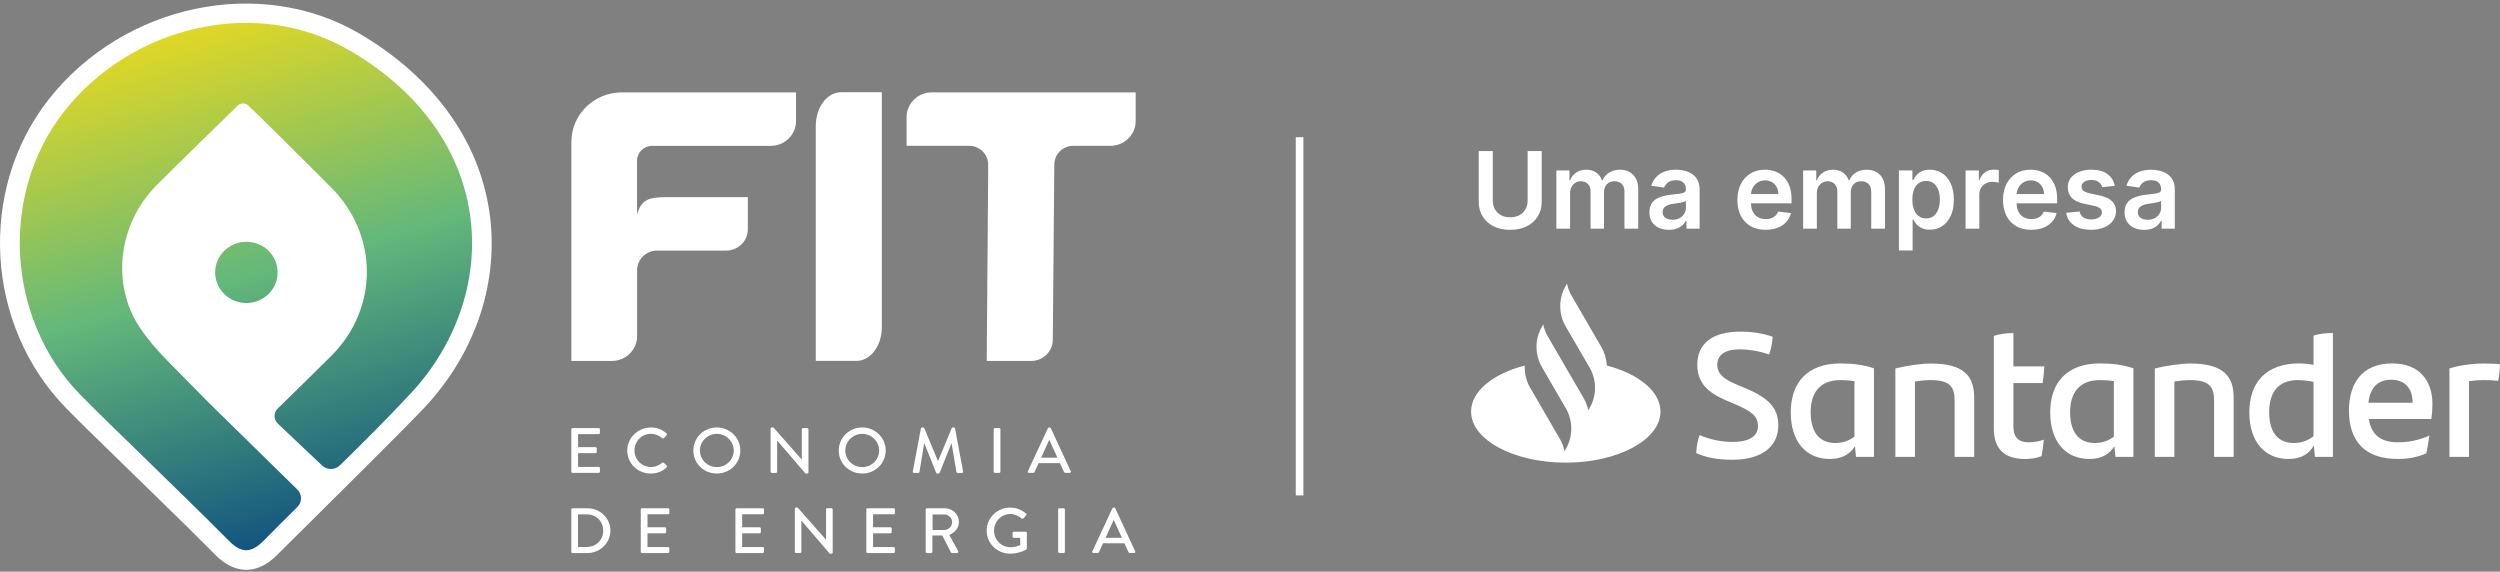
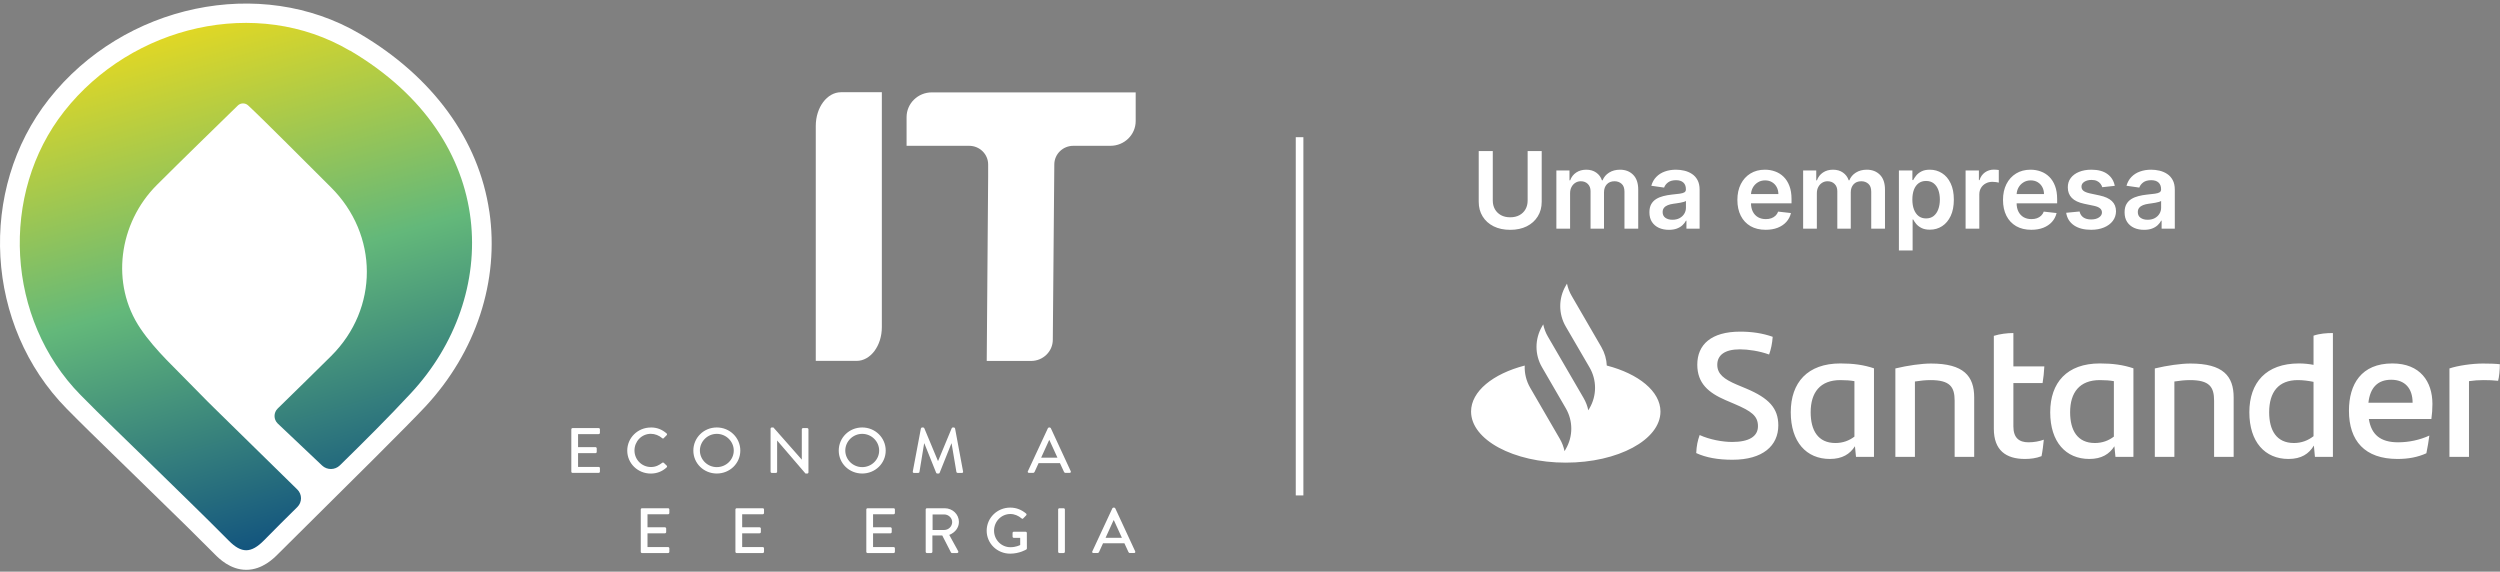
<svg xmlns="http://www.w3.org/2000/svg" width="328" height="75" viewBox="0 0 328 75" fill="none">
  <rect x="0" y="0" width="328" height="75" fill="#808080" stroke="none" />
  <path d="M64.198 27.748C62.826 18.354 56.793 10.075 47.213 4.436C34.172 -3.234 16.25 0.528 6.414 13.01C-2.966 24.916 -1.947 42.748 8.742 53.616C10.71 55.615 12.749 57.595 14.718 59.511C15.68 60.446 16.641 61.375 17.597 62.317C18.687 63.387 19.783 64.457 20.88 65.521C23.303 67.879 25.804 70.321 28.215 72.755C28.709 73.249 30.203 74.761 32.306 74.761H32.312C34.447 74.761 35.973 73.198 36.48 72.685C36.884 72.275 38.339 70.833 40.295 68.898C45.277 63.964 53.606 55.711 55.812 53.34C62.474 46.176 65.532 36.847 64.205 27.754L64.198 27.748Z" fill="white" />
  <path d="M45.905 6.648C33.684 -0.542 17.321 3.322 8.434 14.593C-0.107 25.435 0.817 41.903 10.569 51.822C13.454 54.757 16.449 57.602 19.392 60.485C22.944 63.971 26.535 67.419 30.029 70.949C31.677 72.615 32.94 72.622 34.646 70.885C36.082 69.418 37.544 67.97 39.006 66.528C39.654 65.887 39.654 64.856 39.006 64.221L28.619 54.039C28.439 53.866 28.266 53.693 28.086 53.514L27.189 52.63C26.599 52.04 26.272 51.707 25.695 51.111C23.194 48.503 20.418 46.049 18.424 43.101C14.468 37.264 15.564 29.273 20.578 24.269C24.143 20.713 27.567 17.4 31.196 13.85C31.568 13.485 32.171 13.472 32.556 13.831C34.569 15.695 40.468 21.642 43.392 24.545C49.688 30.786 49.714 40.487 43.443 46.715C41.077 49.06 38.89 51.201 36.435 53.597C35.883 54.135 35.877 55.02 36.435 55.564L42.257 61.075C42.911 61.697 43.949 61.684 44.591 61.056C47.764 57.948 50.913 54.821 53.926 51.572C65.615 39 65.769 18.323 45.911 6.629L45.905 6.648Z" fill="url(#paint0_linear_15306_44066)" />
-   <path d="M32.324 39.756C34.587 39.756 36.421 37.957 36.421 35.738C36.421 33.52 34.587 31.721 32.324 31.721C30.061 31.721 28.227 33.52 28.227 35.738C28.227 37.957 30.061 39.756 32.324 39.756Z" fill="url(#paint1_linear_15306_44066)" />
  <path d="M115.698 12.094V42.921C115.698 45.369 114.211 47.349 112.383 47.349H107.029V16.528C107.029 14.08 108.517 12.1 110.344 12.1H115.698V12.094Z" fill="white" />
-   <path d="M81.593 12.12C77.932 12.12 74.963 15.029 74.963 18.617V47.356H80.272C82.106 47.356 83.587 45.902 83.587 44.107V35.457C83.587 34.028 84.767 32.875 86.222 32.875H95.269C96.84 32.875 98.116 31.625 98.116 30.087V25.865H87.53C85.106 25.865 84.157 26.172 83.581 28.127V21.084C83.581 20.008 84.472 19.137 85.568 19.137H101.123C102.957 19.137 104.438 17.682 104.438 15.888V12.127H81.58L81.593 12.12Z" fill="white" />
  <path d="M122.258 12.12C120.425 12.12 118.943 13.575 118.943 15.369V19.13H127.151C128.529 19.13 129.645 20.226 129.645 21.572V23.244L129.459 47.356H135.281C136.852 47.356 138.128 46.107 138.128 44.569L138.326 21.559C138.339 20.213 139.449 19.13 140.821 19.13H145.687C147.521 19.13 149.002 17.676 149.002 15.881V12.12H122.265H122.258Z" fill="white" />
  <path d="M74.957 56.326C74.957 56.243 75.028 56.166 75.117 56.166H78.548C78.644 56.166 78.708 56.243 78.708 56.326V56.794C78.708 56.877 78.638 56.954 78.548 56.954H75.842V58.665H78.131C78.214 58.665 78.291 58.742 78.291 58.825V59.293C78.291 59.383 78.214 59.453 78.131 59.453H75.842V61.26H78.548C78.644 61.26 78.708 61.337 78.708 61.42V61.882C78.708 61.965 78.638 62.042 78.548 62.042H75.117C75.021 62.042 74.957 61.965 74.957 61.882V56.326Z" fill="white" />
  <path d="M85.385 56.083C86.251 56.083 86.879 56.371 87.457 56.865C87.533 56.935 87.533 57.031 87.463 57.102L87.085 57.48C87.027 57.557 86.95 57.557 86.873 57.48C86.469 57.134 85.924 56.916 85.392 56.916C84.167 56.916 83.244 57.922 83.244 59.101C83.244 60.28 84.18 61.273 85.405 61.273C86.033 61.273 86.469 61.03 86.879 60.722C86.956 60.664 87.033 60.671 87.085 60.716L87.476 61.094C87.546 61.151 87.527 61.26 87.469 61.318C86.886 61.869 86.148 62.132 85.385 62.132C83.674 62.132 82.295 60.799 82.295 59.12C82.295 57.441 83.674 56.089 85.385 56.089V56.083Z" fill="white" />
  <path d="M94.044 56.083C95.757 56.083 97.129 57.435 97.129 59.114C97.129 60.793 95.757 62.126 94.044 62.126C92.332 62.126 90.967 60.793 90.967 59.114C90.967 57.435 92.326 56.083 94.044 56.083ZM94.044 61.286C95.269 61.286 96.269 60.312 96.269 59.114C96.269 57.916 95.269 56.922 94.044 56.922C92.82 56.922 91.826 57.922 91.826 59.114C91.826 60.306 92.826 61.286 94.044 61.286Z" fill="white" />
  <path d="M101.1 56.237C101.1 56.154 101.177 56.083 101.26 56.083H101.471L105.19 60.299H105.197V56.327C105.197 56.243 105.267 56.166 105.357 56.166H105.909C105.992 56.166 106.069 56.243 106.069 56.327V61.978C106.069 62.061 105.992 62.132 105.909 62.132H105.684L101.965 57.8H101.959V61.888C101.959 61.972 101.888 62.049 101.799 62.049H101.26C101.177 62.049 101.1 61.972 101.1 61.888V56.237Z" fill="white" />
  <path d="M113.121 56.083C114.833 56.083 116.205 57.435 116.205 59.114C116.205 60.793 114.833 62.126 113.121 62.126C111.409 62.126 110.043 60.793 110.043 59.114C110.043 57.435 111.402 56.083 113.121 56.083ZM113.121 61.286C114.345 61.286 115.346 60.312 115.346 59.114C115.346 57.916 114.345 56.922 113.121 56.922C111.896 56.922 110.902 57.922 110.902 59.114C110.902 60.306 111.902 61.286 113.121 61.286Z" fill="white" />
  <path d="M120.828 56.211C120.848 56.147 120.912 56.083 120.982 56.083H121.117C121.168 56.083 121.245 56.128 121.264 56.173L123.053 60.466H123.085L124.868 56.173C124.887 56.121 124.951 56.083 125.015 56.083H125.15C125.22 56.083 125.285 56.141 125.304 56.211L126.355 61.856C126.381 61.972 126.323 62.049 126.201 62.049H125.644C125.567 62.049 125.496 61.991 125.483 61.933L124.849 58.178H124.823L123.278 62.042C123.258 62.093 123.207 62.132 123.13 62.132H122.976C122.906 62.132 122.848 62.087 122.829 62.042L121.277 58.178H121.245L120.63 61.933C120.623 61.991 120.546 62.049 120.476 62.049H119.918C119.796 62.049 119.738 61.972 119.758 61.856L120.822 56.211H120.828Z" fill="white" />
-   <path d="M130.369 56.326C130.369 56.243 130.446 56.166 130.529 56.166H131.094C131.177 56.166 131.254 56.243 131.254 56.326V61.882C131.254 61.965 131.177 62.042 131.094 62.042H130.529C130.446 62.042 130.369 61.965 130.369 61.882V56.326Z" fill="white" />
  <path d="M134.859 61.824L137.488 56.173C137.514 56.121 137.591 56.083 137.636 56.083H137.719C137.764 56.083 137.841 56.128 137.866 56.173L140.482 61.824C140.534 61.933 140.463 62.042 140.335 62.042H139.796C139.694 62.042 139.636 61.991 139.598 61.914L139.065 60.761H136.263C136.09 61.145 135.911 61.523 135.738 61.914C135.712 61.972 135.641 62.042 135.539 62.042H135C134.872 62.042 134.801 61.933 134.853 61.824H134.859ZM138.738 60.049L137.687 57.749H137.642L136.597 60.049H138.738Z" fill="white" />
-   <path d="M74.957 66.842C74.957 66.758 75.028 66.682 75.111 66.682H77.079C78.734 66.682 80.087 68.002 80.087 69.61C80.087 71.218 78.734 72.558 77.079 72.558H75.111C75.028 72.558 74.957 72.481 74.957 72.397V66.842ZM76.964 71.763C78.221 71.763 79.138 70.859 79.138 69.616C79.138 68.373 78.221 67.483 76.964 67.483H75.835V71.763H76.964Z" fill="white" />
  <path d="M84.068 66.842C84.068 66.758 84.139 66.682 84.229 66.682H87.659C87.755 66.682 87.819 66.758 87.819 66.842V67.31C87.819 67.393 87.749 67.47 87.659 67.47H84.953V69.181H87.242C87.326 69.181 87.403 69.257 87.403 69.341V69.809C87.403 69.898 87.326 69.969 87.242 69.969H84.953V71.776H87.659C87.755 71.776 87.819 71.853 87.819 71.936V72.397C87.819 72.481 87.749 72.558 87.659 72.558H84.229C84.132 72.558 84.068 72.481 84.068 72.397V66.842Z" fill="white" />
  <path d="M96.488 66.842C96.488 66.758 96.559 66.682 96.649 66.682H100.079C100.175 66.682 100.239 66.758 100.239 66.842V67.31C100.239 67.393 100.169 67.47 100.079 67.47H97.373V69.181H99.662C99.746 69.181 99.823 69.257 99.823 69.341V69.809C99.823 69.898 99.746 69.969 99.662 69.969H97.373V71.776H100.079C100.175 71.776 100.239 71.853 100.239 71.936V72.397C100.239 72.481 100.169 72.558 100.079 72.558H96.649C96.552 72.558 96.488 72.481 96.488 72.397V66.842Z" fill="white" />
-   <path d="M104.281 66.746C104.281 66.662 104.358 66.592 104.442 66.592H104.653L108.372 70.808H108.378V66.835C108.378 66.752 108.449 66.675 108.539 66.675H109.09C109.174 66.675 109.25 66.752 109.25 66.835V72.487C109.25 72.57 109.174 72.641 109.09 72.641H108.866L105.147 68.309H105.14V72.397C105.14 72.481 105.07 72.557 104.98 72.557H104.442C104.358 72.557 104.281 72.481 104.281 72.397V66.746Z" fill="white" />
  <path d="M113.66 66.842C113.66 66.758 113.731 66.682 113.82 66.682H117.251C117.347 66.682 117.411 66.758 117.411 66.842V67.31C117.411 67.393 117.341 67.47 117.251 67.47H114.545V69.181H116.834C116.917 69.181 116.994 69.257 116.994 69.341V69.809C116.994 69.898 116.917 69.969 116.834 69.969H114.545V71.776H117.251C117.347 71.776 117.411 71.853 117.411 71.936V72.397C117.411 72.481 117.341 72.558 117.251 72.558H113.82C113.724 72.558 113.66 72.481 113.66 72.397V66.842Z" fill="white" />
  <path d="M121.451 66.842C121.451 66.758 121.522 66.682 121.611 66.682H123.945C124.971 66.682 125.811 67.476 125.811 68.476C125.811 69.251 125.285 69.885 124.542 70.18L125.715 72.314C125.773 72.423 125.715 72.558 125.568 72.558H124.901C124.83 72.558 124.779 72.513 124.766 72.481L123.625 70.257H122.33V72.397C122.33 72.481 122.253 72.558 122.169 72.558H121.611C121.515 72.558 121.451 72.481 121.451 72.397V66.842ZM123.881 69.533C124.439 69.533 124.926 69.072 124.926 68.495C124.926 67.95 124.439 67.495 123.881 67.495H122.355V69.533H123.881Z" fill="white" />
  <path d="M132.542 66.598C133.362 66.598 134.042 66.892 134.626 67.379C134.696 67.45 134.703 67.546 134.632 67.617C134.504 67.751 134.375 67.879 134.247 68.014C134.177 68.091 134.113 68.084 134.023 68.007C133.619 67.661 133.087 67.437 132.567 67.437C131.349 67.437 130.419 68.443 130.419 69.622C130.419 70.801 131.356 71.794 132.567 71.794C133.279 71.794 133.766 71.544 133.85 71.506V70.564H133.01C132.914 70.564 132.849 70.493 132.849 70.41V69.923C132.849 69.834 132.92 69.763 133.01 69.763H134.568C134.651 69.763 134.722 69.84 134.722 69.923C134.722 70.596 134.728 71.282 134.728 71.954C134.728 71.999 134.696 72.063 134.658 72.089C134.658 72.089 133.773 72.64 132.535 72.64C130.83 72.64 129.451 71.307 129.451 69.629C129.451 67.95 130.83 66.598 132.535 66.598H132.542Z" fill="white" />
  <path d="M138.828 66.842C138.828 66.758 138.905 66.682 138.988 66.682H139.553C139.636 66.682 139.713 66.758 139.713 66.842V72.397C139.713 72.481 139.636 72.558 139.553 72.558H138.988C138.905 72.558 138.828 72.481 138.828 72.397V66.842Z" fill="white" />
  <path d="M143.314 72.339L145.943 66.687C145.969 66.636 146.046 66.598 146.091 66.598H146.174C146.219 66.598 146.296 66.642 146.321 66.687L148.938 72.339C148.989 72.448 148.918 72.557 148.79 72.557H148.251C148.149 72.557 148.091 72.506 148.053 72.429L147.52 71.275H144.718C144.545 71.66 144.366 72.038 144.193 72.429C144.167 72.486 144.097 72.557 143.994 72.557H143.455C143.327 72.557 143.257 72.448 143.308 72.339H143.314ZM147.193 70.558L146.142 68.257H146.097L145.052 70.558H147.193Z" fill="white" />
  <path d="M210.812 47.983C210.778 47.133 210.536 46.293 210.099 45.534L206.211 38.832C205.911 38.326 205.704 37.774 205.589 37.211L205.428 37.487C204.462 39.142 204.462 41.189 205.428 42.844L208.546 48.202C209.512 49.857 209.512 51.904 208.546 53.559L208.385 53.835C208.27 53.272 208.063 52.731 207.764 52.214L204.911 47.305L203.093 44.178C202.794 43.672 202.587 43.12 202.472 42.557L202.311 42.833C201.356 44.488 201.344 46.523 202.311 48.179L205.428 53.559C206.395 55.215 206.395 57.261 205.428 58.916L205.267 59.192C205.152 58.629 204.945 58.089 204.646 57.571L200.758 50.869C200.24 49.972 199.998 48.96 200.044 47.96C195.88 49.041 193.004 51.34 193.004 53.996C193.004 57.698 198.572 60.698 205.428 60.698C212.285 60.698 217.853 57.698 217.853 53.996C217.853 51.34 214.977 49.041 210.812 47.96V47.983ZM222.546 59.422C222.592 58.468 222.73 57.824 222.995 57.077C224.306 57.675 225.986 57.985 227.263 57.985C229.437 57.985 230.645 57.284 230.645 55.916C230.645 54.548 229.759 53.938 227.562 52.996L226.377 52.49C224.18 51.536 222.684 50.306 222.684 47.845C222.684 45.201 224.525 43.511 228.31 43.511C229.828 43.511 231.255 43.718 232.578 44.189C232.509 45.121 232.348 45.833 232.106 46.512C230.841 46.052 229.357 45.833 228.275 45.833C226.239 45.833 225.307 46.627 225.307 47.857C225.307 49.087 226.216 49.754 227.85 50.455L229.115 50.984C232.083 52.237 233.314 53.559 233.314 55.812C233.314 58.48 231.278 60.319 227.309 60.319C225.399 60.319 223.835 60.043 222.523 59.434L222.546 59.422ZM245.865 48.34V59.94H243.507L243.369 58.548C242.713 59.572 241.712 60.215 240.078 60.215C236.995 60.215 234.948 57.985 234.948 54.088C234.948 50.191 237.145 47.684 241.459 47.684C243.139 47.684 244.519 47.868 245.877 48.328L245.865 48.34ZM243.3 57.295V50.007C242.759 49.915 242.184 49.869 241.459 49.869C238.802 49.869 237.559 51.49 237.559 54.088C237.559 56.456 238.514 58.123 240.803 58.123C241.804 58.123 242.621 57.801 243.3 57.284V57.295ZM259.014 52.145V59.94H256.449V52.582C256.449 50.754 255.839 49.869 253.274 49.869C252.664 49.869 251.939 49.938 251.237 50.053V59.94H248.672V48.34C250.306 47.949 252.1 47.696 253.343 47.696C257.634 47.696 259.014 49.34 259.014 52.145ZM266.135 58.031C266.883 58.031 267.585 57.893 268.148 57.686C268.079 58.388 267.987 59.169 267.849 59.848C267.147 60.124 266.4 60.215 265.675 60.215C263.179 60.215 261.591 59.077 261.591 56.249V44.063C262.385 43.81 263.363 43.695 264.156 43.695V48.075H268.217C268.171 48.868 268.102 49.581 267.987 50.26H264.156V55.939C264.156 57.445 264.904 58.031 266.135 58.031ZM279.905 48.34V59.94H277.547L277.409 58.548C276.753 59.572 275.753 60.215 274.119 60.215C271.036 60.215 268.988 57.985 268.988 54.088C268.988 50.191 271.185 47.684 275.499 47.684C277.179 47.684 278.56 47.868 279.917 48.328L279.905 48.34ZM277.34 57.295V50.007C276.799 49.915 276.224 49.869 275.499 49.869C272.842 49.869 271.6 51.49 271.6 54.088C271.6 56.456 272.554 58.123 274.844 58.123C275.845 58.123 276.661 57.801 277.34 57.284V57.295ZM293.055 52.145V59.94H290.489V52.582C290.489 50.754 289.879 49.869 287.314 49.869C286.704 49.869 285.98 49.938 285.278 50.053V59.94H282.712V48.34C284.346 47.949 286.141 47.696 287.383 47.696C291.674 47.696 293.055 49.34 293.055 52.145ZM306.077 43.695V59.94H303.719L303.581 58.457C302.925 59.549 301.924 60.215 300.245 60.215C297.162 60.215 295.114 57.985 295.114 54.088C295.114 50.191 297.311 47.684 301.625 47.684C302.304 47.684 302.937 47.753 303.535 47.868V44.04C304.329 43.764 305.237 43.695 306.077 43.695ZM303.535 57.249V50.099C302.856 49.961 302.154 49.869 301.476 49.869C298.933 49.869 297.714 51.444 297.714 54.088C297.714 56.456 298.669 58.123 300.958 58.123C301.982 58.123 302.822 57.778 303.523 57.238L303.535 57.249ZM318.985 54.973H310.794C311.116 57.042 312.335 58.031 314.625 58.031C316.028 58.031 317.455 57.732 318.732 57.146C318.64 57.824 318.502 58.698 318.341 59.468C317.179 59.997 315.936 60.215 314.556 60.215C310.265 60.215 308.182 57.847 308.182 53.881C308.182 50.42 309.793 47.684 313.877 47.684C317.547 47.684 319.134 50.076 319.134 52.996C319.134 53.72 319.088 54.295 318.996 54.973H318.985ZM310.748 52.835H316.534C316.534 50.938 315.511 49.823 313.727 49.823C311.944 49.823 310.955 50.869 310.736 52.835H310.748ZM327.981 47.776C327.981 48.547 327.889 49.466 327.751 49.961C327.141 49.892 326.531 49.869 325.818 49.869C325.185 49.869 324.553 49.915 323.931 50.007V59.94H321.366V48.34C322.459 47.972 324.311 47.696 325.761 47.696C326.554 47.696 327.44 47.719 328.004 47.788L327.981 47.776Z" fill="white" />
  <path fill-rule="evenodd" clip-rule="evenodd" d="M170.004 65L170.004 18L171.004 18L171.004 65L170.004 65Z" fill="white" />
  <path d="M200.426 19.818H202.271V26.47C202.271 27.199 202.099 27.841 201.754 28.394C201.413 28.948 200.932 29.38 200.312 29.692C199.692 30 198.968 30.154 198.14 30.154C197.308 30.154 196.582 30 195.962 29.692C195.342 29.38 194.862 28.948 194.52 28.394C194.179 27.841 194.008 27.199 194.008 26.47V19.818H195.853V26.316C195.853 26.74 195.945 27.118 196.131 27.45C196.32 27.781 196.585 28.041 196.926 28.23C197.268 28.416 197.672 28.509 198.14 28.509C198.607 28.509 199.011 28.416 199.353 28.23C199.697 28.041 199.962 27.781 200.148 27.45C200.334 27.118 200.426 26.74 200.426 26.316V19.818ZM204.196 30V22.364H205.916V23.661H206.006C206.165 23.224 206.428 22.882 206.796 22.637C207.164 22.389 207.603 22.264 208.114 22.264C208.631 22.264 209.067 22.39 209.421 22.642C209.779 22.891 210.031 23.23 210.177 23.661H210.257C210.426 23.237 210.711 22.899 211.112 22.647C211.516 22.392 211.995 22.264 212.548 22.264C213.251 22.264 213.825 22.486 214.269 22.93C214.713 23.375 214.935 24.023 214.935 24.874V30H213.13V25.153C213.13 24.679 213.004 24.332 212.752 24.114C212.5 23.892 212.192 23.78 211.828 23.78C211.393 23.78 211.054 23.916 210.808 24.188C210.566 24.457 210.445 24.806 210.445 25.237V30H208.681V25.078C208.681 24.684 208.561 24.369 208.323 24.134C208.087 23.898 207.779 23.78 207.398 23.78C207.139 23.78 206.904 23.847 206.692 23.979C206.48 24.109 206.311 24.293 206.185 24.531C206.059 24.767 205.996 25.042 205.996 25.357V30H204.196ZM218.958 30.154C218.474 30.154 218.038 30.068 217.651 29.896C217.266 29.72 216.961 29.461 216.736 29.12C216.514 28.779 216.403 28.358 216.403 27.857C216.403 27.426 216.482 27.07 216.641 26.788C216.8 26.507 217.018 26.281 217.293 26.112C217.568 25.943 217.878 25.816 218.222 25.729C218.57 25.64 218.93 25.575 219.301 25.535C219.749 25.489 220.112 25.448 220.39 25.411C220.668 25.371 220.871 25.312 220.996 25.232C221.126 25.149 221.19 25.022 221.19 24.849V24.82C221.19 24.445 221.079 24.155 220.857 23.95C220.635 23.744 220.315 23.641 219.898 23.641C219.457 23.641 219.107 23.738 218.849 23.93C218.594 24.122 218.421 24.349 218.332 24.611L216.651 24.372C216.784 23.908 217.003 23.52 217.308 23.209C217.612 22.894 217.985 22.659 218.426 22.503C218.867 22.344 219.354 22.264 219.888 22.264C220.256 22.264 220.622 22.307 220.987 22.393C221.351 22.48 221.684 22.622 221.986 22.821C222.287 23.017 222.529 23.283 222.712 23.621C222.897 23.959 222.99 24.382 222.99 24.889V30H221.26V28.951H221.2C221.091 29.163 220.937 29.362 220.738 29.548C220.542 29.73 220.295 29.877 219.997 29.99C219.702 30.099 219.356 30.154 218.958 30.154ZM219.425 28.832C219.787 28.832 220.1 28.76 220.365 28.618C220.63 28.472 220.834 28.28 220.977 28.041C221.122 27.803 221.195 27.542 221.195 27.261V26.361C221.139 26.407 221.043 26.45 220.907 26.49C220.774 26.53 220.625 26.565 220.46 26.595C220.294 26.624 220.13 26.651 219.967 26.674C219.805 26.697 219.664 26.717 219.545 26.734C219.276 26.77 219.036 26.83 218.824 26.913C218.612 26.995 218.444 27.111 218.322 27.261C218.199 27.407 218.138 27.595 218.138 27.827C218.138 28.159 218.259 28.409 218.501 28.578C218.743 28.747 219.051 28.832 219.425 28.832ZM231.653 30.149C230.887 30.149 230.226 29.99 229.669 29.672C229.116 29.35 228.69 28.896 228.392 28.31C228.093 27.72 227.944 27.025 227.944 26.227C227.944 25.441 228.093 24.752 228.392 24.158C228.693 23.562 229.114 23.098 229.654 22.766C230.195 22.432 230.829 22.264 231.559 22.264C232.029 22.264 232.473 22.34 232.891 22.493C233.312 22.642 233.683 22.874 234.005 23.189C234.329 23.504 234.585 23.905 234.77 24.392C234.956 24.876 235.049 25.453 235.049 26.122V26.674H228.789V25.461H233.324C233.32 25.116 233.246 24.81 233.1 24.541C232.954 24.269 232.75 24.056 232.488 23.9C232.23 23.744 231.928 23.666 231.583 23.666C231.216 23.666 230.892 23.756 230.614 23.935C230.336 24.11 230.118 24.342 229.963 24.631C229.81 24.916 229.732 25.229 229.729 25.57V26.629C229.729 27.073 229.81 27.454 229.973 27.773C230.135 28.088 230.362 28.329 230.654 28.499C230.945 28.664 231.287 28.747 231.678 28.747C231.94 28.747 232.177 28.711 232.389 28.638C232.601 28.562 232.785 28.451 232.941 28.305C233.096 28.159 233.214 27.978 233.294 27.763L234.974 27.952C234.868 28.396 234.666 28.784 234.368 29.115C234.073 29.443 233.695 29.698 233.234 29.881C232.773 30.06 232.246 30.149 231.653 30.149ZM236.571 30V22.364H238.291V23.661H238.381C238.54 23.224 238.803 22.882 239.171 22.637C239.539 22.389 239.978 22.264 240.489 22.264C241.006 22.264 241.442 22.39 241.796 22.642C242.154 22.891 242.406 23.23 242.552 23.661H242.632C242.801 23.237 243.086 22.899 243.487 22.647C243.891 22.392 244.37 22.264 244.923 22.264C245.626 22.264 246.2 22.486 246.644 22.93C247.088 23.375 247.31 24.023 247.31 24.874V30H245.505V25.153C245.505 24.679 245.379 24.332 245.127 24.114C244.875 23.892 244.567 23.78 244.203 23.78C243.768 23.78 243.429 23.916 243.183 24.188C242.941 24.457 242.82 24.806 242.82 25.237V30H241.056V25.078C241.056 24.684 240.936 24.369 240.698 24.134C240.462 23.898 240.154 23.78 239.773 23.78C239.514 23.78 239.279 23.847 239.067 23.979C238.855 24.109 238.686 24.293 238.56 24.531C238.434 24.767 238.371 25.042 238.371 25.357V30H236.571ZM249.136 32.864V22.364H250.906V23.626H251.01C251.103 23.441 251.234 23.244 251.403 23.035C251.572 22.823 251.8 22.642 252.089 22.493C252.377 22.34 252.745 22.264 253.192 22.264C253.782 22.264 254.314 22.415 254.788 22.717C255.266 23.015 255.643 23.457 255.922 24.044C256.204 24.627 256.344 25.343 256.344 26.192C256.344 27.03 256.207 27.743 255.932 28.329C255.657 28.916 255.282 29.364 254.808 29.672C254.334 29.98 253.797 30.134 253.197 30.134C252.76 30.134 252.397 30.061 252.109 29.916C251.82 29.77 251.588 29.594 251.413 29.389C251.24 29.18 251.106 28.983 251.01 28.797H250.935V32.864H249.136ZM250.901 26.182C250.901 26.676 250.97 27.108 251.109 27.479C251.252 27.851 251.456 28.141 251.721 28.349C251.989 28.555 252.314 28.658 252.695 28.658C253.093 28.658 253.426 28.552 253.695 28.34C253.963 28.124 254.165 27.831 254.301 27.459C254.44 27.085 254.51 26.659 254.51 26.182C254.51 25.708 254.442 25.287 254.306 24.919C254.17 24.551 253.968 24.263 253.7 24.054C253.431 23.845 253.096 23.741 252.695 23.741C252.311 23.741 251.984 23.842 251.716 24.044C251.447 24.246 251.244 24.53 251.104 24.894C250.969 25.259 250.901 25.688 250.901 26.182ZM257.886 30V22.364H259.631V23.636H259.71C259.849 23.195 260.088 22.856 260.426 22.617C260.768 22.375 261.157 22.254 261.594 22.254C261.694 22.254 261.805 22.259 261.928 22.269C262.054 22.276 262.158 22.287 262.241 22.304V23.959C262.165 23.933 262.044 23.91 261.878 23.89C261.715 23.867 261.558 23.855 261.406 23.855C261.077 23.855 260.782 23.926 260.521 24.069C260.262 24.208 260.058 24.402 259.909 24.651C259.76 24.899 259.685 25.186 259.685 25.511V30H257.886ZM266.503 30.149C265.737 30.149 265.076 29.99 264.519 29.672C263.965 29.35 263.54 28.896 263.241 28.31C262.943 27.72 262.794 27.025 262.794 26.227C262.794 25.441 262.943 24.752 263.241 24.158C263.543 23.562 263.964 23.098 264.504 22.766C265.044 22.432 265.679 22.264 266.408 22.264C266.879 22.264 267.323 22.34 267.741 22.493C268.162 22.642 268.533 22.874 268.854 23.189C269.179 23.504 269.434 23.905 269.62 24.392C269.805 24.876 269.898 25.453 269.898 26.122V26.674H263.639V25.461H268.173C268.17 25.116 268.095 24.81 267.949 24.541C267.804 24.269 267.6 24.056 267.338 23.9C267.079 23.744 266.778 23.666 266.433 23.666C266.065 23.666 265.742 23.756 265.464 23.935C265.185 24.11 264.968 24.342 264.812 24.631C264.66 24.916 264.582 25.229 264.579 25.57V26.629C264.579 27.073 264.66 27.454 264.822 27.773C264.985 28.088 265.212 28.329 265.503 28.499C265.795 28.664 266.136 28.747 266.528 28.747C266.789 28.747 267.026 28.711 267.238 28.638C267.451 28.562 267.635 28.451 267.79 28.305C267.946 28.159 268.064 27.978 268.143 27.763L269.824 27.952C269.718 28.396 269.515 28.784 269.217 29.115C268.922 29.443 268.544 29.698 268.084 29.881C267.623 30.06 267.096 30.149 266.503 30.149ZM277.456 24.382L275.816 24.561C275.769 24.395 275.688 24.24 275.572 24.094C275.459 23.948 275.307 23.83 275.115 23.741C274.922 23.651 274.687 23.607 274.409 23.607C274.034 23.607 273.719 23.688 273.464 23.85C273.212 24.012 273.088 24.223 273.091 24.482C273.088 24.704 273.169 24.884 273.335 25.023C273.504 25.163 273.782 25.277 274.17 25.366L275.473 25.645C276.195 25.801 276.732 26.048 277.083 26.386C277.438 26.724 277.617 27.166 277.62 27.713C277.617 28.194 277.476 28.618 277.198 28.986C276.923 29.35 276.54 29.635 276.049 29.841C275.559 30.046 274.995 30.149 274.359 30.149C273.424 30.149 272.672 29.954 272.102 29.562C271.532 29.168 271.192 28.62 271.083 27.917L272.838 27.748C272.917 28.093 273.086 28.353 273.345 28.528C273.603 28.704 273.94 28.792 274.354 28.792C274.782 28.792 275.125 28.704 275.383 28.528C275.645 28.353 275.776 28.136 275.776 27.877C275.776 27.658 275.691 27.478 275.522 27.335C275.357 27.193 275.098 27.083 274.747 27.007L273.444 26.734C272.712 26.581 272.17 26.324 271.819 25.963C271.467 25.599 271.293 25.138 271.297 24.581C271.293 24.11 271.421 23.703 271.679 23.358C271.941 23.01 272.304 22.741 272.768 22.553C273.235 22.36 273.774 22.264 274.384 22.264C275.279 22.264 275.983 22.455 276.497 22.836C277.014 23.217 277.334 23.733 277.456 24.382ZM281.302 30.154C280.818 30.154 280.382 30.068 279.994 29.896C279.61 29.72 279.305 29.461 279.08 29.12C278.857 28.779 278.746 28.358 278.746 27.857C278.746 27.426 278.826 27.07 278.985 26.788C279.144 26.507 279.361 26.281 279.636 26.112C279.911 25.943 280.221 25.816 280.566 25.729C280.914 25.64 281.274 25.575 281.645 25.535C282.092 25.489 282.455 25.448 282.734 25.411C283.012 25.371 283.214 25.312 283.34 25.232C283.469 25.149 283.534 25.022 283.534 24.849V24.82C283.534 24.445 283.423 24.155 283.201 23.95C282.979 23.744 282.659 23.641 282.241 23.641C281.801 23.641 281.451 23.738 281.192 23.93C280.937 24.122 280.765 24.349 280.675 24.611L278.995 24.372C279.128 23.908 279.346 23.52 279.651 23.209C279.956 22.894 280.329 22.659 280.77 22.503C281.211 22.344 281.698 22.264 282.232 22.264C282.599 22.264 282.966 22.307 283.33 22.393C283.695 22.48 284.028 22.622 284.33 22.821C284.631 23.017 284.873 23.283 285.055 23.621C285.241 23.959 285.334 24.382 285.334 24.889V30H283.604V28.951H283.544C283.435 29.163 283.281 29.362 283.082 29.548C282.886 29.73 282.639 29.877 282.341 29.99C282.046 30.099 281.7 30.154 281.302 30.154ZM281.769 28.832C282.13 28.832 282.444 28.76 282.709 28.618C282.974 28.472 283.178 28.28 283.32 28.041C283.466 27.803 283.539 27.542 283.539 27.261V26.361C283.483 26.407 283.387 26.45 283.251 26.49C283.118 26.53 282.969 26.565 282.803 26.595C282.638 26.624 282.473 26.651 282.311 26.674C282.149 26.697 282.008 26.717 281.888 26.734C281.62 26.77 281.38 26.83 281.168 26.913C280.955 26.995 280.788 27.111 280.665 27.261C280.543 27.407 280.482 27.595 280.482 27.827C280.482 28.159 280.603 28.409 280.844 28.578C281.086 28.747 281.395 28.832 281.769 28.832Z" fill="white" />
  <defs>
    <linearGradient id="paint0_linear_15306_44066" x1="21.957" y1="-3.867" x2="44.288" y2="74.225" gradientUnits="userSpaceOnUse">
      <stop stop-color="#FFDF10" />
      <stop offset="0.51" stop-color="#63B87A" />
      <stop offset="1" stop-color="#07467F" />
    </linearGradient>
    <linearGradient id="paint1_linear_15306_44066" x1="21.052" y1="-3.624" x2="43.402" y2="74.532" gradientUnits="userSpaceOnUse">
      <stop stop-color="#FFDF10" />
      <stop offset="0.51" stop-color="#63B87A" />
      <stop offset="1" stop-color="#07467F" />
    </linearGradient>
  </defs>
</svg>